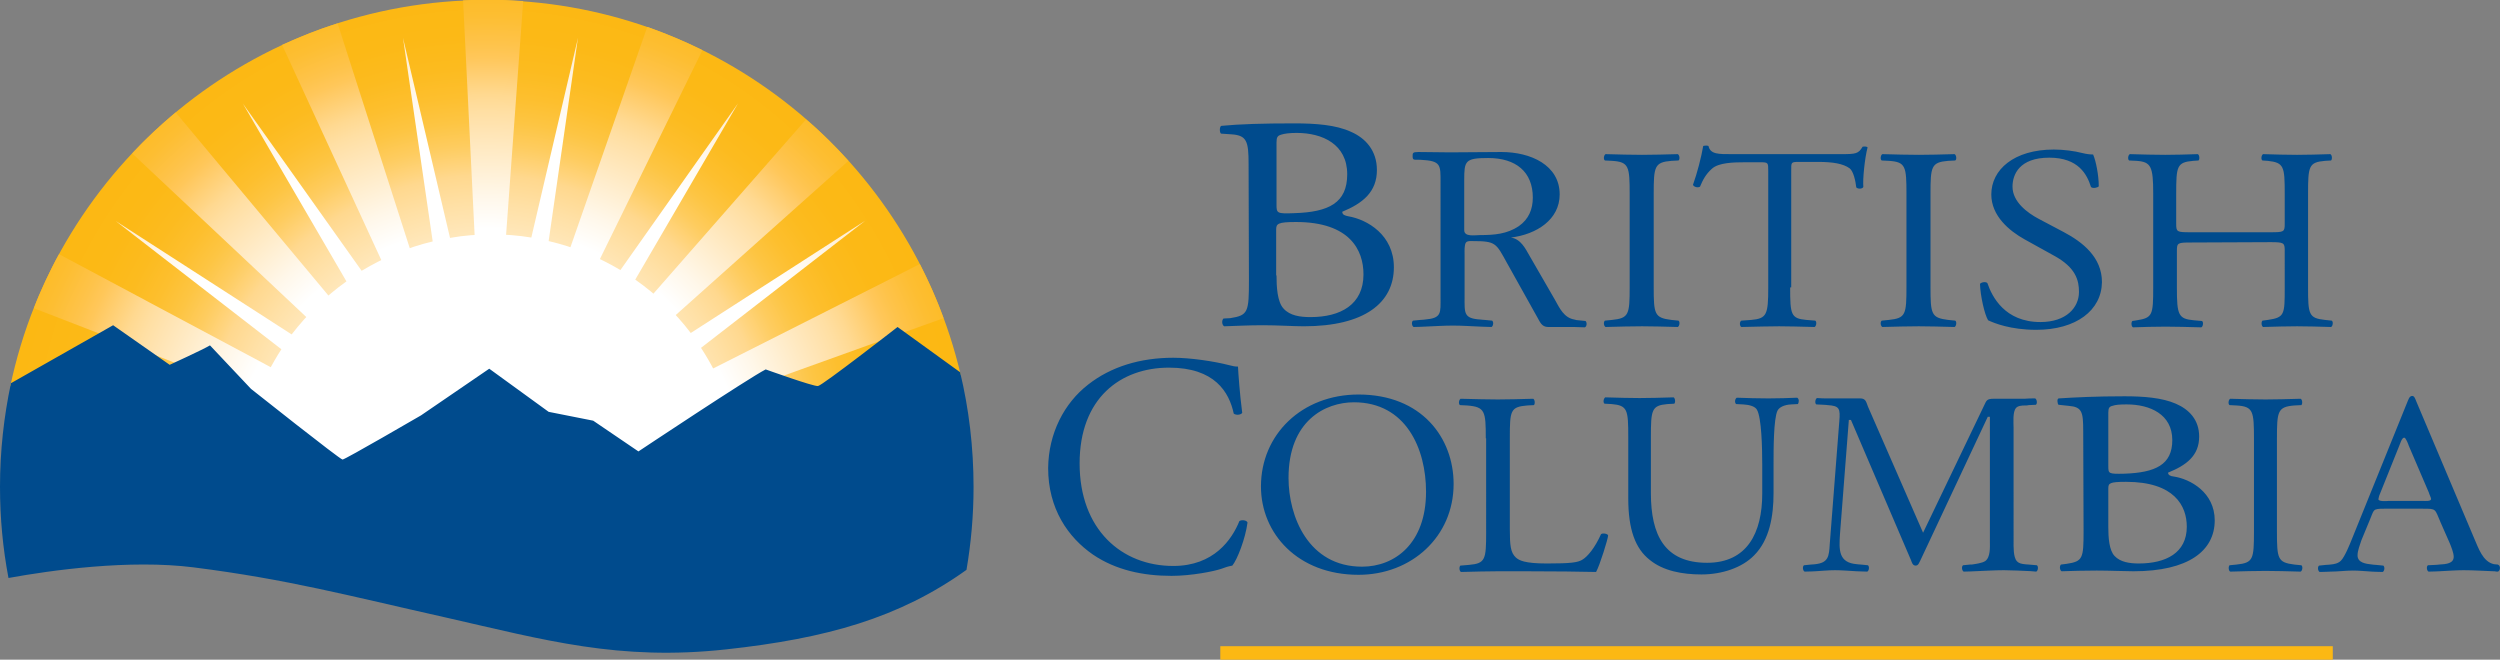
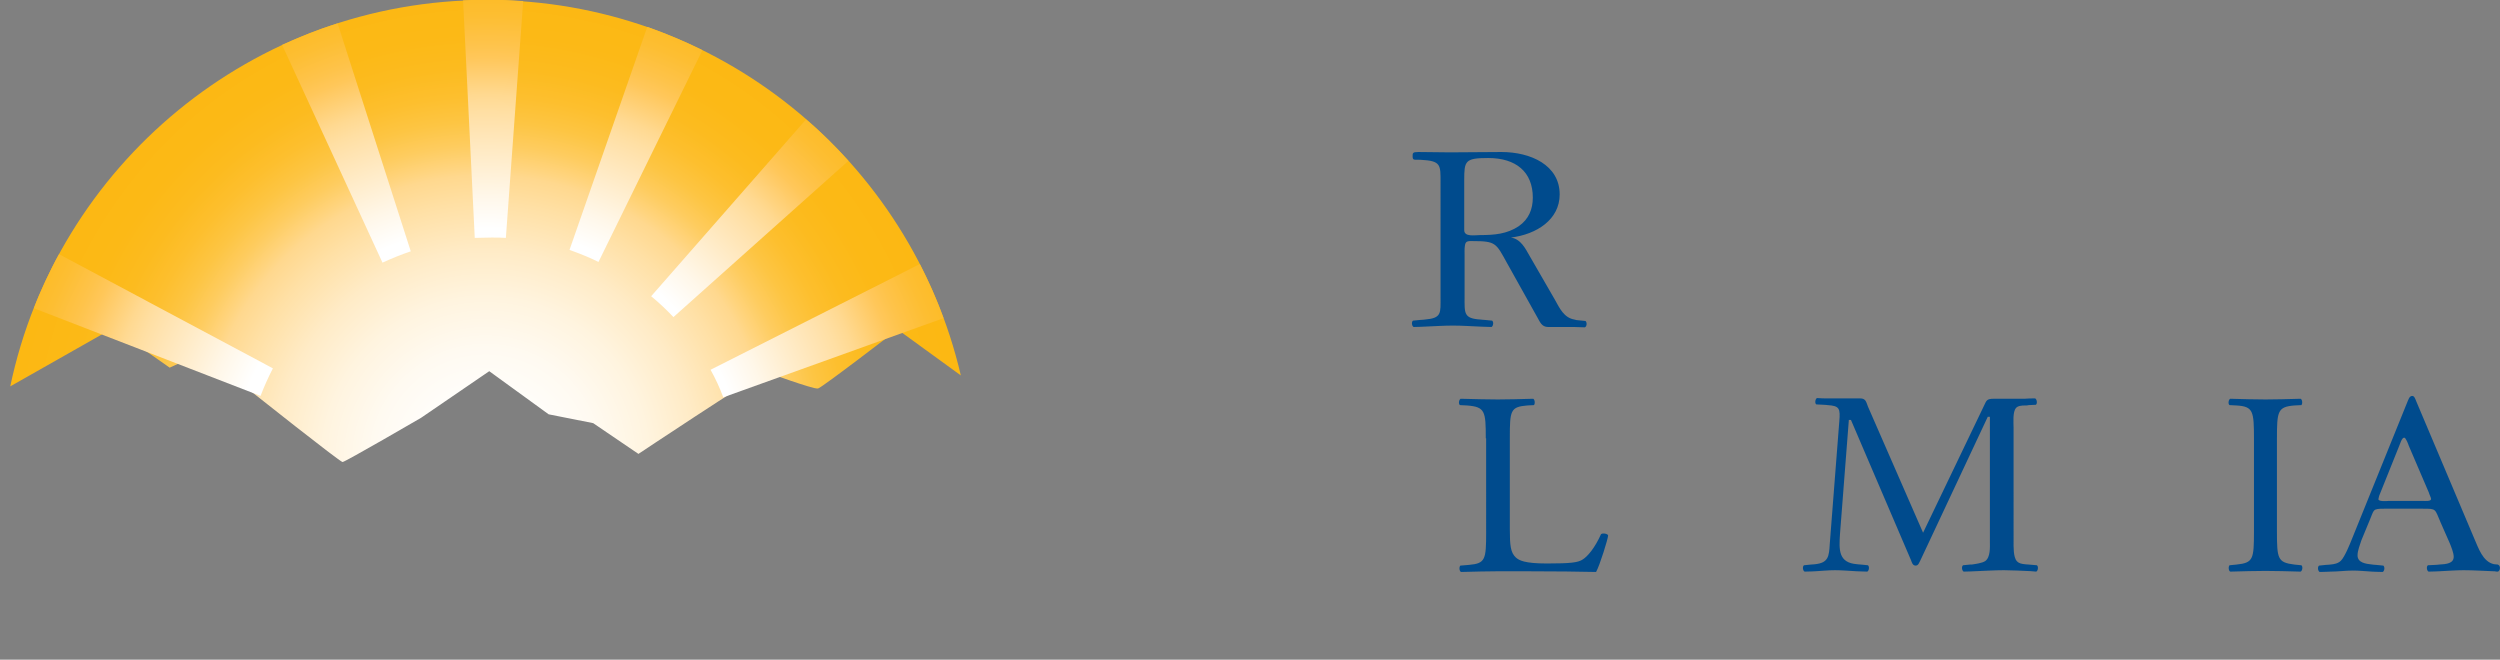
<svg xmlns="http://www.w3.org/2000/svg" viewBox="0 0 707.2 186.6">
  <rect x="0" y="0" width="707.2" height="186.6" fill="#808080" stroke="none" />
-   <path fill="#fcb813" d="M345.2 182.8h314.7v3.8H345.2z" />
  <circle cx="138.9" cy="137.6" r=".4" fill="none" />
  <radialGradient id="a" cx="137.35" cy="57.737" r="134.462" gradientTransform="matrix(1 0 0 -1 0 188)" gradientUnits="userSpaceOnUse">
    <stop offset="0" stop-color="#FFF" />
    <stop offset=".126" stop-color="#fffefc" />
    <stop offset=".237" stop-color="#fffaf1" />
    <stop offset=".342" stop-color="#fff4df" />
    <stop offset=".443" stop-color="#ffebc6" />
    <stop offset=".541" stop-color="#ffe0a5" />
    <stop offset=".6" stop-color="#ffd88e" />
    <stop offset=".616" stop-color="#ffd581" />
    <stop offset=".663" stop-color="#fecc5f" />
    <stop offset=".713" stop-color="#fdc543" />
    <stop offset=".767" stop-color="#fdbf2e" />
    <stop offset=".827" stop-color="#fcbb1f" />
    <stop offset=".897" stop-color="#fcb916" />
    <stop offset="1" stop-color="#fcb813" />
  </radialGradient>
  <path d="M271.8 106.2C257.6 45.3 203 0 137.7 0 71.4 0 16 46.9 2.9 109.3L32 92.8 48 104s9.4-4.2 11.4-5.5L71 110.7s25.2 20 25.9 20c.7 0 22.2-12.5 22.2-12.5l19.3-13.2 16.8 12.2 12.6 2.5 12.8 8.7s31.1-20.7 36-23.2c0 0 13.6 5 14.8 4.7s22.5-16.7 22.5-16.7l17.9 13z" fill="url(#a)" />
  <radialGradient id="b" cx="64.071" cy="50.313" r="137.768" gradientTransform="matrix(.914 0 0 -1 79.182 188)" gradientUnits="userSpaceOnUse">
    <stop offset=".53" stop-color="#FFF" />
    <stop offset=".598" stop-color="#fff7e9" />
    <stop offset=".74" stop-color="#ffe3b0" />
    <stop offset=".77" stop-color="#ffdfa3" />
    <stop offset=".804" stop-color="#ffd991" />
    <stop offset=".871" stop-color="#ffc961" />
    <stop offset=".88" stop-color="#ffc75a" />
    <stop offset=".91" stop-color="#fec34a" />
    <stop offset=".966" stop-color="#fdbe32" />
    <stop offset="1" stop-color="#fdbc29" />
  </radialGradient>
  <path d="M139.1 67.2c1.3 0 2.7 0 4 .1l4.9-67c-3.4-.2-6.8-.4-10.3-.4-2.2 0-4.4.1-6.7.2l3.3 67.2c1.6 0 3.2-.1 4.8-.1z" fill="url(#b)" />
  <radialGradient id="c" cx="-11.374" cy="433.616" r="137.959" gradientTransform="matrix(.848 -.343 -.375 -.927 309.85 535.837)" gradientUnits="userSpaceOnUse">
    <stop offset=".53" stop-color="#FFF" />
    <stop offset=".598" stop-color="#fff7e9" />
    <stop offset=".74" stop-color="#ffe3b0" />
    <stop offset=".77" stop-color="#ffdfa3" />
    <stop offset=".804" stop-color="#ffd991" />
    <stop offset=".871" stop-color="#ffc961" />
    <stop offset=".88" stop-color="#ffc75a" />
    <stop offset=".91" stop-color="#fec34a" />
    <stop offset=".966" stop-color="#fdbe32" />
    <stop offset="1" stop-color="#fdbc29" />
  </radialGradient>
  <path d="M116.2 71.1L95.5 6.6c-5.4 1.7-10.6 3.8-15.7 6.1l28.4 61.6c2.6-1.2 5.3-2.3 8-3.2z" fill="url(#c)" />
  <radialGradient id="d" cx="71.271" cy="806.131" r="137.985" gradientTransform="matrix(.658 -.635 -.695 -.719 650.91 762.808)" gradientUnits="userSpaceOnUse">
    <stop offset=".53" stop-color="#FFF" />
    <stop offset=".598" stop-color="#fff7e9" />
    <stop offset=".74" stop-color="#ffe3b0" />
    <stop offset=".77" stop-color="#ffdfa3" />
    <stop offset=".804" stop-color="#ffd991" />
    <stop offset=".871" stop-color="#ffc961" />
    <stop offset=".88" stop-color="#ffc75a" />
    <stop offset=".91" stop-color="#fec34a" />
    <stop offset=".966" stop-color="#fdbe32" />
    <stop offset="1" stop-color="#fdbc29" />
  </radialGradient>
-   <path d="M93.4 84.2L49.7 31.8c-4.3 3.6-8.5 7.5-12.3 11.6l49.8 46.8c1.9-2.1 4-4.2 6.2-6z" fill="url(#d)" />
  <radialGradient id="e" cx="137.773" cy="50.31" r="137.876" gradientTransform="matrix(1 0 0 -1 0 188)" gradientUnits="userSpaceOnUse">
    <stop offset=".53" stop-color="#FFF" />
    <stop offset=".598" stop-color="#fff7e9" />
    <stop offset=".74" stop-color="#ffe3b0" />
    <stop offset=".77" stop-color="#ffdfa3" />
    <stop offset=".804" stop-color="#ffd991" />
    <stop offset=".871" stop-color="#ffc961" />
    <stop offset=".88" stop-color="#ffc75a" />
    <stop offset=".91" stop-color="#fec34a" />
    <stop offset=".966" stop-color="#fdbe32" />
    <stop offset="1" stop-color="#fdbc29" />
  </radialGradient>
  <path d="M77.2 104.2L16.7 71.9C14.4 76 11.1 83 9.6 87.2L73.7 112c1-2.6 2.2-5.3 3.5-7.8z" fill="url(#e)" />
  <radialGradient id="f" cx="292.046" cy="-282.341" r="137.844" gradientTransform="matrix(.848 .343 .375 -.927 -4.084 -224.156)" gradientUnits="userSpaceOnUse">
    <stop offset=".53" stop-color="#FFF" />
    <stop offset=".598" stop-color="#fff7e9" />
    <stop offset=".74" stop-color="#ffe3b0" />
    <stop offset=".77" stop-color="#ffdfa3" />
    <stop offset=".804" stop-color="#ffd991" />
    <stop offset=".871" stop-color="#ffc961" />
    <stop offset=".88" stop-color="#ffc75a" />
    <stop offset=".91" stop-color="#fec34a" />
    <stop offset=".966" stop-color="#fdbe32" />
    <stop offset="1" stop-color="#fdbc29" />
  </radialGradient>
  <path d="M169.3 74.1l29.4-59.9c-5-2.5-10.3-4.7-15.6-6.6l-22 63.1c2.8 1 5.6 2.1 8.2 3.4z" fill="url(#f)" />
  <radialGradient id="g" cx="643.675" cy="-520.334" r="137.54" gradientTransform="matrix(.658 .635 .695 -.719 75.838 -645.448)" gradientUnits="userSpaceOnUse">
    <stop offset=".53" stop-color="#FFF" />
    <stop offset=".598" stop-color="#fff7e9" />
    <stop offset=".74" stop-color="#ffe3b0" />
    <stop offset=".77" stop-color="#ffdfa3" />
    <stop offset=".804" stop-color="#ffd991" />
    <stop offset=".871" stop-color="#ffc961" />
    <stop offset=".88" stop-color="#ffc75a" />
    <stop offset=".91" stop-color="#fec34a" />
    <stop offset=".966" stop-color="#fdbe32" />
    <stop offset="1" stop-color="#fdbc29" />
  </radialGradient>
-   <path d="M190.5 89.7L240 45.5c-3.8-4.2-7.7-8.1-12-11.7l-43.8 50c2.2 1.8 4.3 3.8 6.3 5.9z" fill="url(#g)" />
+   <path d="M190.5 89.7L240 45.5c-3.8-4.2-7.7-8.1-12-11.7l-43.8 50c2.2 1.8 4.3 3.8 6.3 5.9" fill="url(#g)" />
  <radialGradient id="h" cx="1065.677" cy="-623.31" r="137.358" gradientTransform="matrix(.372 .835 .913 -.407 310.846 -1006.08)" gradientUnits="userSpaceOnUse">
    <stop offset=".53" stop-color="#FFF" />
    <stop offset=".598" stop-color="#fff7e9" />
    <stop offset=".74" stop-color="#ffe3b0" />
    <stop offset=".77" stop-color="#ffdfa3" />
    <stop offset=".804" stop-color="#ffd991" />
    <stop offset=".871" stop-color="#ffc961" />
    <stop offset=".88" stop-color="#ffc75a" />
    <stop offset=".91" stop-color="#fec34a" />
    <stop offset=".966" stop-color="#fdbe32" />
    <stop offset="1" stop-color="#fdbc29" />
  </radialGradient>
  <path d="M204.6 112.4L266.9 90c-1.9-5.3-4.2-10.4-6.7-15.3L201 104.6c1.4 2.5 2.6 5.1 3.6 7.8z" fill="url(#h)" />
  <radialGradient id="i" cx="137.499" cy="50.266" r="137.793" gradientTransform="matrix(1 0 0 -1 0 188)" gradientUnits="userSpaceOnUse">
    <stop offset=".72" stop-color="#FFF" />
    <stop offset=".809" stop-color="#fff8ed" />
    <stop offset=".986" stop-color="#ffe6bd" />
    <stop offset="1" stop-color="#ffe5b9" />
  </radialGradient>
-   <path d="M119.1 118.2l19.3-13.2 16.8 12.2 12.6 2.5 12.8 8.7s14-9.3 24.7-16.2c-1.8-4.9-4.2-9.5-7-13.8l46.5-36-49.4 31.8c-4.4-5.8-9.7-10.9-15.7-15.1l29.1-49.9-33.3 47.2c-6.2-3.7-13-6.5-20.3-8.2l8.3-57.5-13.2 56.5c-3.6-.6-7.4-.9-11.1-.9-4 0-8 .3-11.9 1L114 10.7l8.4 57.6c-7.2 1.7-13.9 4.6-20.1 8.3L68.7 29.3 98 79.6c-5.9 4.2-11.1 9.3-15.5 15L32.7 62.5l46.9 36.3c-2.7 4.2-5 8.6-6.8 13.3 5.8 4.6 23.5 18.5 24.1 18.5.8.1 22.2-12.4 22.2-12.4z" fill="url(#i)" />
-   <path d="M271.6 105.3l-17.7-12.8s-21.2 16.5-22.5 16.7c-1.2.2-14.8-4.7-14.8-4.7-4.9 2.5-36 23.2-36 23.2l-12.8-8.7-12.6-2.5-16.8-12.2-19.3 13.2S97.6 130 96.9 130 71 110 71 110L59.4 97.7c-2 1.2-11.4 5.5-11.4 5.5L32 92 3.1 108.4c-2 9.4-3.1 19.2-3.1 29.3 0 8.8.8 17.4 2.4 25.8 12.1-2.2 34.2-5.3 52.4-3 26.7 3.4 43.3 7.9 71.4 14.2 28.1 6.4 48.9 12.3 79.2 9 28.4-3.1 49-8.9 68-22.5 1.3-7.6 2-15.4 2-23.4 0-11.2-1.3-22.1-3.8-32.5zM353.2 46.4c0-6.4-.5-8.1-4.8-8.4l-3-.2c-.5-.4-.4-2.1.1-2.2 5.2-.5 11.7-.7 20.6-.7 6 0 11.8.4 16.1 2.4 4.1 1.8 7.3 5.3 7.3 10.8 0 6.2-4 9.4-9.8 11.8 0 .9.8 1.1 1.8 1.3 5.2.9 12.8 5.2 12.8 14.4 0 10-8.2 16.7-25.5 16.7-2.8 0-7.5-.3-11.5-.3-4.2 0-7.5.2-11 .3-.6-.3-.8-1.6-.2-2.2l1.9-.1c5.1-.8 5.3-1.7 5.3-10.8l-.1-32.8zm7.9 11.5c0 2.4.1 2.6 5 2.4 9.8-.3 15-2.9 15-11 0-8.5-7-11.7-14.3-11.7-2.1 0-3.5.2-4.4.5-1 .3-1.3.7-1.3 2.2v17.6zm0 20c0 3.1.2 7.5 2 9.4 1.8 2 4.7 2.4 7.6 2.4 8.5 0 15-3.5 15-12.1 0-6.8-3.8-14.8-19.1-14.8-5.2 0-5.6.5-5.6 2.2v12.9h.1zM461 54.9c0-7.8-.2-9.1-5-9.4l-2-.1c-.5-.3-.3-1.6.2-1.8 4.1.1 6.9.2 10.3.2 3.3 0 6.1-.1 10.1-.2.5.2.7 1.5.2 1.8l-2 .1c-4.8.4-5 1.6-5 9.4v26.2c0 7.8.2 8.8 5 9.4l2 .2c.5.3.3 1.6-.2 1.8-4.1-.1-6.9-.2-10.1-.2-3.4 0-6.2.1-10.3.2-.5-.2-.7-1.4-.2-1.8l2-.2c4.8-.5 5-1.5 5-9.4V54.9zM506.4 81.3c0 7.7.2 8.8 4.6 9.2l2.5.2c.5.3.3 1.6-.2 1.8-4.4-.1-7-.2-10-.2-3.1 0-5.8.1-10.7.2-.5-.2-.6-1.5 0-1.8l2.8-.2c4.4-.4 4.8-1.5 4.8-9.2v-33c0-2.3 0-2.4-2.3-2.4h-4.2c-3.3 0-7.5.1-9.4 1.8-1.8 1.6-2.6 3.2-3.4 5.1-.6.4-1.7.1-2-.5 1.2-3.3 2.4-8 2.9-11 .2-.1 1.2-.2 1.5 0 .5 2.4 3 2.3 6.5 2.3h31.1c4.1 0 4.8-.1 6-2.1.4-.1 1.2-.1 1.4.2-.8 3-1.4 9-1.2 11.2-.3.6-1.6.6-2 .1-.2-1.8-.8-4.6-1.9-5.4-1.8-1.3-4.7-1.8-8.9-1.8h-5.4c-2.3 0-2.2.1-2.2 2.5v33h-.3zM539.3 54.9c0-7.8-.2-9.1-5-9.4l-2-.1c-.5-.3-.3-1.6.2-1.8 4.1.1 6.9.2 10.3.2 3.3 0 6.1-.1 10.1-.2.5.2.7 1.5.2 1.8l-2 .1c-4.8.4-5 1.6-5 9.4v26.2c0 7.8.2 8.8 5 9.4l2 .2c.5.3.3 1.6-.2 1.8-4.1-.1-6.9-.2-10.1-.2-3.4 0-6.2.1-10.3.2-.5-.2-.7-1.4-.2-1.8l2-.2c4.8-.5 5-1.5 5-9.4V54.9zM576 93.3c-7.3 0-11.9-1.9-13.6-2.7-1-1.6-2.2-6.9-2.3-10.3.4-.5 1.7-.7 2.1-.2 1.3 3.8 4.9 11 15 11 7.3 0 10.9-4.1 10.9-8.5 0-3.2-.8-6.9-7.1-10.3l-8.3-4.6c-4.3-2.4-9.4-6.6-9.4-12.7 0-7 6.4-12.7 17.7-12.7 2.7 0 5.8.4 8.1 1 1.1.3 2.3.4 3 .4.8 1.8 1.6 5.9 1.6 9-.3.4-1.7.7-2.2.2-1.1-3.5-3.5-8.3-11.8-8.3-8.5 0-10.4 4.8-10.4 8.2 0 4.3 4.2 7.4 7.4 9.1l7 3.7c5.5 2.9 10.9 7.2 10.9 14.2-.1 8-7.3 13.5-18.6 13.5zM619.8 68.6c-3.8 0-4 .1-4 2.4v10.4c0 7.7.4 8.8 4.8 9.2l2.3.2c.5.3.3 1.6-.2 1.8-4.3-.1-7-.2-10.1-.2-3.4 0-6.1.1-9.2.2-.5-.2-.6-1.4-.2-1.8l1.3-.2c4.4-.7 4.6-1.5 4.6-9.2V54.8c0-7.7-.6-9-4.7-9.3l-2.1-.1c-.5-.3-.3-1.6.2-1.8 3.9.1 6.6.2 10 .2 3.1 0 5.8-.1 9.2-.2.5.2.6 1.5.2 1.8l-1.5.1c-4.6.4-4.8 1.5-4.8 9.3v8.5c0 2.3.2 2.4 4 2.4h22.7c3.8 0 4-.1 4-2.4v-8.5c0-7.7-.2-8.8-4.8-9.3l-1.5-.1c-.5-.3-.3-1.6.2-1.8 3.7.1 6.3.2 9.6.2 3.1 0 5.8-.1 9.4-.2.5.2.6 1.5.2 1.8l-1.7.1c-4.6.4-4.8 1.5-4.8 9.3v26.5c0 7.7.2 8.7 4.8 9.2l1.9.2c.5.3.3 1.6-.2 1.8-3.8-.1-6.5-.2-9.6-.2-3.3 0-6.1.1-9.6.2-.5-.2-.6-1.4-.2-1.8l1.5-.2c4.8-.7 4.8-1.5 4.8-9.2V70.9c0-2.2-.2-2.4-4-2.4l-22.5.1zM307.8 108.8c6.5-5.1 14.8-7.6 24.1-7.6 4.8 0 11.6 1 15.8 2.1 1.1.3 1.7.4 2.5.4.1 2 .5 7.7 1.2 13.1-.4.6-1.8.7-2.4.2-1.3-6.1-5.4-13-18.3-13-13.7 0-25.3 8.6-25.3 27.1 0 18.7 11.9 29 26.5 29 11.5 0 16.6-7.5 18.7-12.7.6-.4 2-.3 2.3.4-.6 4.6-2.9 10.5-4.3 12.2-1.1.2-2.1.5-3.1.9-2 .7-8.4 2-14.1 2-8 0-15.7-1.6-22.2-6-7.1-4.9-12.7-13-12.7-24.5.1-9.9 4.6-18.4 11.3-23.6zM356.7 137.6c0-14.7 11.6-26 27.6-26 17.9 0 26.9 12.3 26.9 25.3 0 14.9-11.9 25.7-26.9 25.7-17.2 0-27.6-11.7-27.6-25zm46.7 1.5c0-12.2-5.7-25.3-20.4-25.3-8.1 0-18.5 5.2-18.5 21.4 0 10.9 5.6 25.1 20.8 25.1 9.3 0 18.1-6.6 18.1-21.2zM498.5 131.2c0-4.6-.2-13.1-1.5-15.3-.5-.9-2-1.4-3.9-1.5l-2-.1c-.5-.5-.3-1.5.2-1.8 3 .1 5.9.2 8.9.2 3.3 0 5.4-.1 8.2-.2.6.4.5 1.3.2 1.8l-1.9.1c-2 .1-3.4.8-3.9 1.8-1.1 2.4-1.1 10.9-1.1 15v8.3c0 6.4-1.1 13.2-5.5 17.6-3.4 3.5-9.1 5.4-14.9 5.4-5.4 0-10.8-1-14.6-4.1-4.1-3.2-6.1-8.6-6.1-17.4v-17.4c0-7.7-.2-8.9-4.7-9.3l-2-.1c-.5-.3-.3-1.5.2-1.8 3.9.1 6.6.2 9.7.2 3.2 0 5.8-.1 9.6-.2.5.2.6 1.5.2 1.8l-1.9.1c-4.5.4-4.7 1.6-4.7 9.3v15.9c0 11.9 3.9 19.7 15.9 19.7 11.3 0 15.6-8.4 15.6-19.6v-8.4zM589.3 122c0-5.5-.3-6.9-4.2-7.2l-2.8-.3c-.3-.3-.5-1.8.1-1.8 4.7-.3 10.5-.6 18.6-.6 5.4 0 10.6.4 14.5 2.1 3.7 1.6 6.6 4.5 6.6 9.3 0 5.4-3.6 8.1-8.8 10.2 0 .7.7 1 1.6 1.1 4.7.7 11.6 4.5 11.6 12.4 0 8.6-7.4 14.4-23 14.4-2.5 0-6.7-.2-10.4-.2-3.8 0-6.7.1-9.9.2-.5-.2-.7-1.4-.2-1.9l1.6-.2c4.6-.7 4.8-1.5 4.8-9.3l-.1-28.2zm7.1 9.9c0 2.1.1 2.2 4.5 2.1 8.8-.3 13.6-2.5 13.6-9.5 0-7.3-6.3-10.1-12.9-10.1-1.9 0-3.2.1-4 .4-.9.2-1.2.6-1.2 1.9v15.2zm0 17.3c0 2.7.2 6.5 1.8 8.1 1.6 1.7 4.2 2.1 6.8 2.1 7.7 0 13.6-3 13.6-10.4 0-5.9-3.5-12.7-17.2-12.7-4.7 0-5 .4-5 1.9v11z" fill="#004b8d" />
  <g>
    <path d="M448.5 90.8l-2-.2c-.4 0-.8-.1-1.1-.2-3-.5-4.2-3.2-5.6-5.7l-7.1-12.3c-1.2-2.1-2.5-4.8-5.3-5.2 7.3-.9 13.8-5.1 13.8-12.2 0-8.3-8.2-12-16.5-12-5 0-9.5.1-14.6.1-2.8 0-6.1-.1-8.9-.1-1.6 0-1.6.3-1.6 1.2 0 1.3.5.9 2.2 1 5.9.3 5.7 1.4 5.7 6.5V84c0 4.6.4 6-4.5 6.4 0 0-.7.1-1.2.1l-2.1.2c-.5.4-.3 1.6.2 1.8 1.1 0 3-.1 3-.1 2.7-.1 5.4-.3 8.1-.3s5.3.2 7.9.3c.9 0 1.9.1 3 .1.5-.2.7-1.4.2-1.8l-2.1-.2c-.4 0-1.1-.1-1.1-.1-4.9-.3-4.6-1.7-4.6-6.5V71.8c0-.7-.1-2.6.4-3.2.4-.5 1.2-.4 1.9-.4 6.6 0 6.6.6 9.7 6.2l8.6 15.4c.7 1.2 1.2 2.7 3 2.7h7.4c.9 0 1.9.1 3 .1.6-.2.7-1.4.2-1.8zm-29.8-24.3c-1.5 0-4.5.6-4.5-1.4V51c0-5.5.2-6.3 6.8-6.3 7.8 0 12.6 3.9 12.6 11.2 0 3.2-1.1 6.1-4 8.1-3.3 2.2-6.9 2.5-10.9 2.5z" fill="#004b8d" />
  </g>
  <g>
    <path d="M420.3 124c0-7.7-.2-8.9-5.3-9.3l-2-.1c-.5-.3-.3-1.6.2-1.8 4.5.1 7.3.2 10.5.2s5.9-.1 10-.2c.5.2.6 1.5.2 1.8l-1.9.1c-4.8.4-4.9 1.5-4.9 9.3v25.7c0 4.6.2 6.6 1.7 8 .9.8 2.4 1.7 8.8 1.7 6.9 0 8.6-.3 9.9-1 1.6-.9 3.7-3.5 5.4-7.3.5-.4 2-.1 2 .4 0 .8-2.3 8.3-3.4 10.3-4.1-.1-11.8-.2-20.2-.2h-7.5c-3.4 0-6 .1-10.5.2-.5-.2-.6-1.4-.2-1.8l2.4-.2c4.7-.4 4.9-1.5 4.9-9.2V124h-.1zM637.6 124.1c0-7.8-.2-9.1-4.9-9.4l-2-.1c-.5-.3-.3-1.6.2-1.8 4 .1 6.7.2 10 .2 3.2 0 5.9-.1 9.9-.2.5.2.6 1.5.2 1.8l-2 .1c-4.7.4-4.9 1.6-4.9 9.4v26.2c0 7.8.2 8.8 4.9 9.4l2 .2c.5.3.3 1.6-.2 1.8-4-.1-6.7-.2-9.9-.2-3.3 0-6.1.1-10 .2-.5-.2-.6-1.4-.2-1.8l2-.2c4.7-.5 4.9-1.5 4.9-9.4v-26.2zM573.9 159.7c-.4 0-1.2-.1-1.2-.1-.8-.1-1.6-.2-2.2-.9-1-1.1-.9-4.2-.9-5.5V121c0-1.4-.3-4.5.7-5.6.5-.6 1.6-.7 2.5-.7.6 0 .6 0 1.1-.1l2-.1c.5-.3.3-1.6-.2-1.8-1.1 0-2.1 0-3 .1H564c-.9 0-1.8 0-2.3 1L544 150.7 528.4 115c-.5-1.3-.6-2.3-2.2-2.3h-9.1c-.9 0-2 0-3.1-.1-.5.2-.7 1.5-.2 1.8l2 .1c.4 0 1.2.1 1.2.1 3.4.2 3.6 1 3.3 4.6l-2.7 34.7c-.2 3.5-.4 5.3-4.1 5.7 0 0-.8.1-1.2.1l-2 .2c-.5.4-.3 1.6.2 1.8 1.1 0 3-.1 3-.1 1.8-.1 3.7-.3 5.6-.3 2 0 4.1.2 6.1.3.9 0 1.9.1 3 .1.5-.2.7-1.4.2-1.8l-2-.2c-.5 0-1.1-.1-1.1-.1-5.3-.4-5.1-4.1-4.8-8.6l2.5-32.2h.6l17 39.7c.2.5.4 1.5 1.3 1.5.8 0 1-.9 1.3-1.4l19.1-40.7h.6v35.4c0 1.4.2 4.3-1.3 5.4-.8.6-3.2.9-3.2.9-.3.1-.7.1-1.1.1l-2 .2c-.5.4-.3 1.6.2 1.8 1.1 0 3-.1 3-.1 2.8-.1 5.6-.3 8.4-.3 2 0 6 .2 6 .2.9 0 2 .1 3.1.2.5-.2.7-1.4.2-1.8l-2.3-.2zM706.9 159.9l-.3-.2c-.4 0-.8-.1-1.1-.1-3.2-.7-4.4-4.6-5.6-7.3l-16.4-38.8c-.2-.5-.5-1.5-1.1-1.5-.9 0-1.1 1.1-1.4 1.7l-15.7 38.8c-.6 1.5-2 5-3.1 6.1-.8.8-1.9 1-3 1.1 0 0-.9.1-1.3.1l-1.9.2c-.5.4-.3 1.6.2 1.8 1.1 0 3-.1 3-.1 2.1 0 4.3-.3 6.4-.3 1.8 0 3.6.2 5.4.3 0 0 1.9.1 3 .1.5-.2.7-1.4.2-1.8l-2-.2c-.4 0-1.1-.1-1.1-.1-1.9-.2-4.2-.5-4.2-2.6 0-1.4.7-3 1.1-4.3l2.4-5.8c1.2-2.8.7-3.1 4-3.1h11c3.9 0 3.3 0 5 3.9l2.6 5.9c.4 1 1.1 2.7 1.1 3.8 0 1.9-2.1 2.1-4.1 2.2 0 0-.7.1-1.2.1l-2 .1c-.5.4-.3 1.6.2 1.8 1.1 0 3-.1 3-.1 2.3-.1 4.6-.3 6.9-.3 2.8 0 5.7.2 8.5.3.9 0 .1.1 1.2.1.6-.2.8-1.3.3-1.8zm-21.5-18.2h-9.6c-.3 0-3 .3-3-.5 0-.2.2-.7.2-.9l5.7-14.2c.2-.4.7-2.3 1.4-2.3.5 0 1.2 2 1.3 2.3l5.7 13.3c0 .2.6 1.4.6 1.7.1.8-1.8.6-2.3.6z" fill="#004b8d" />
  </g>
</svg>